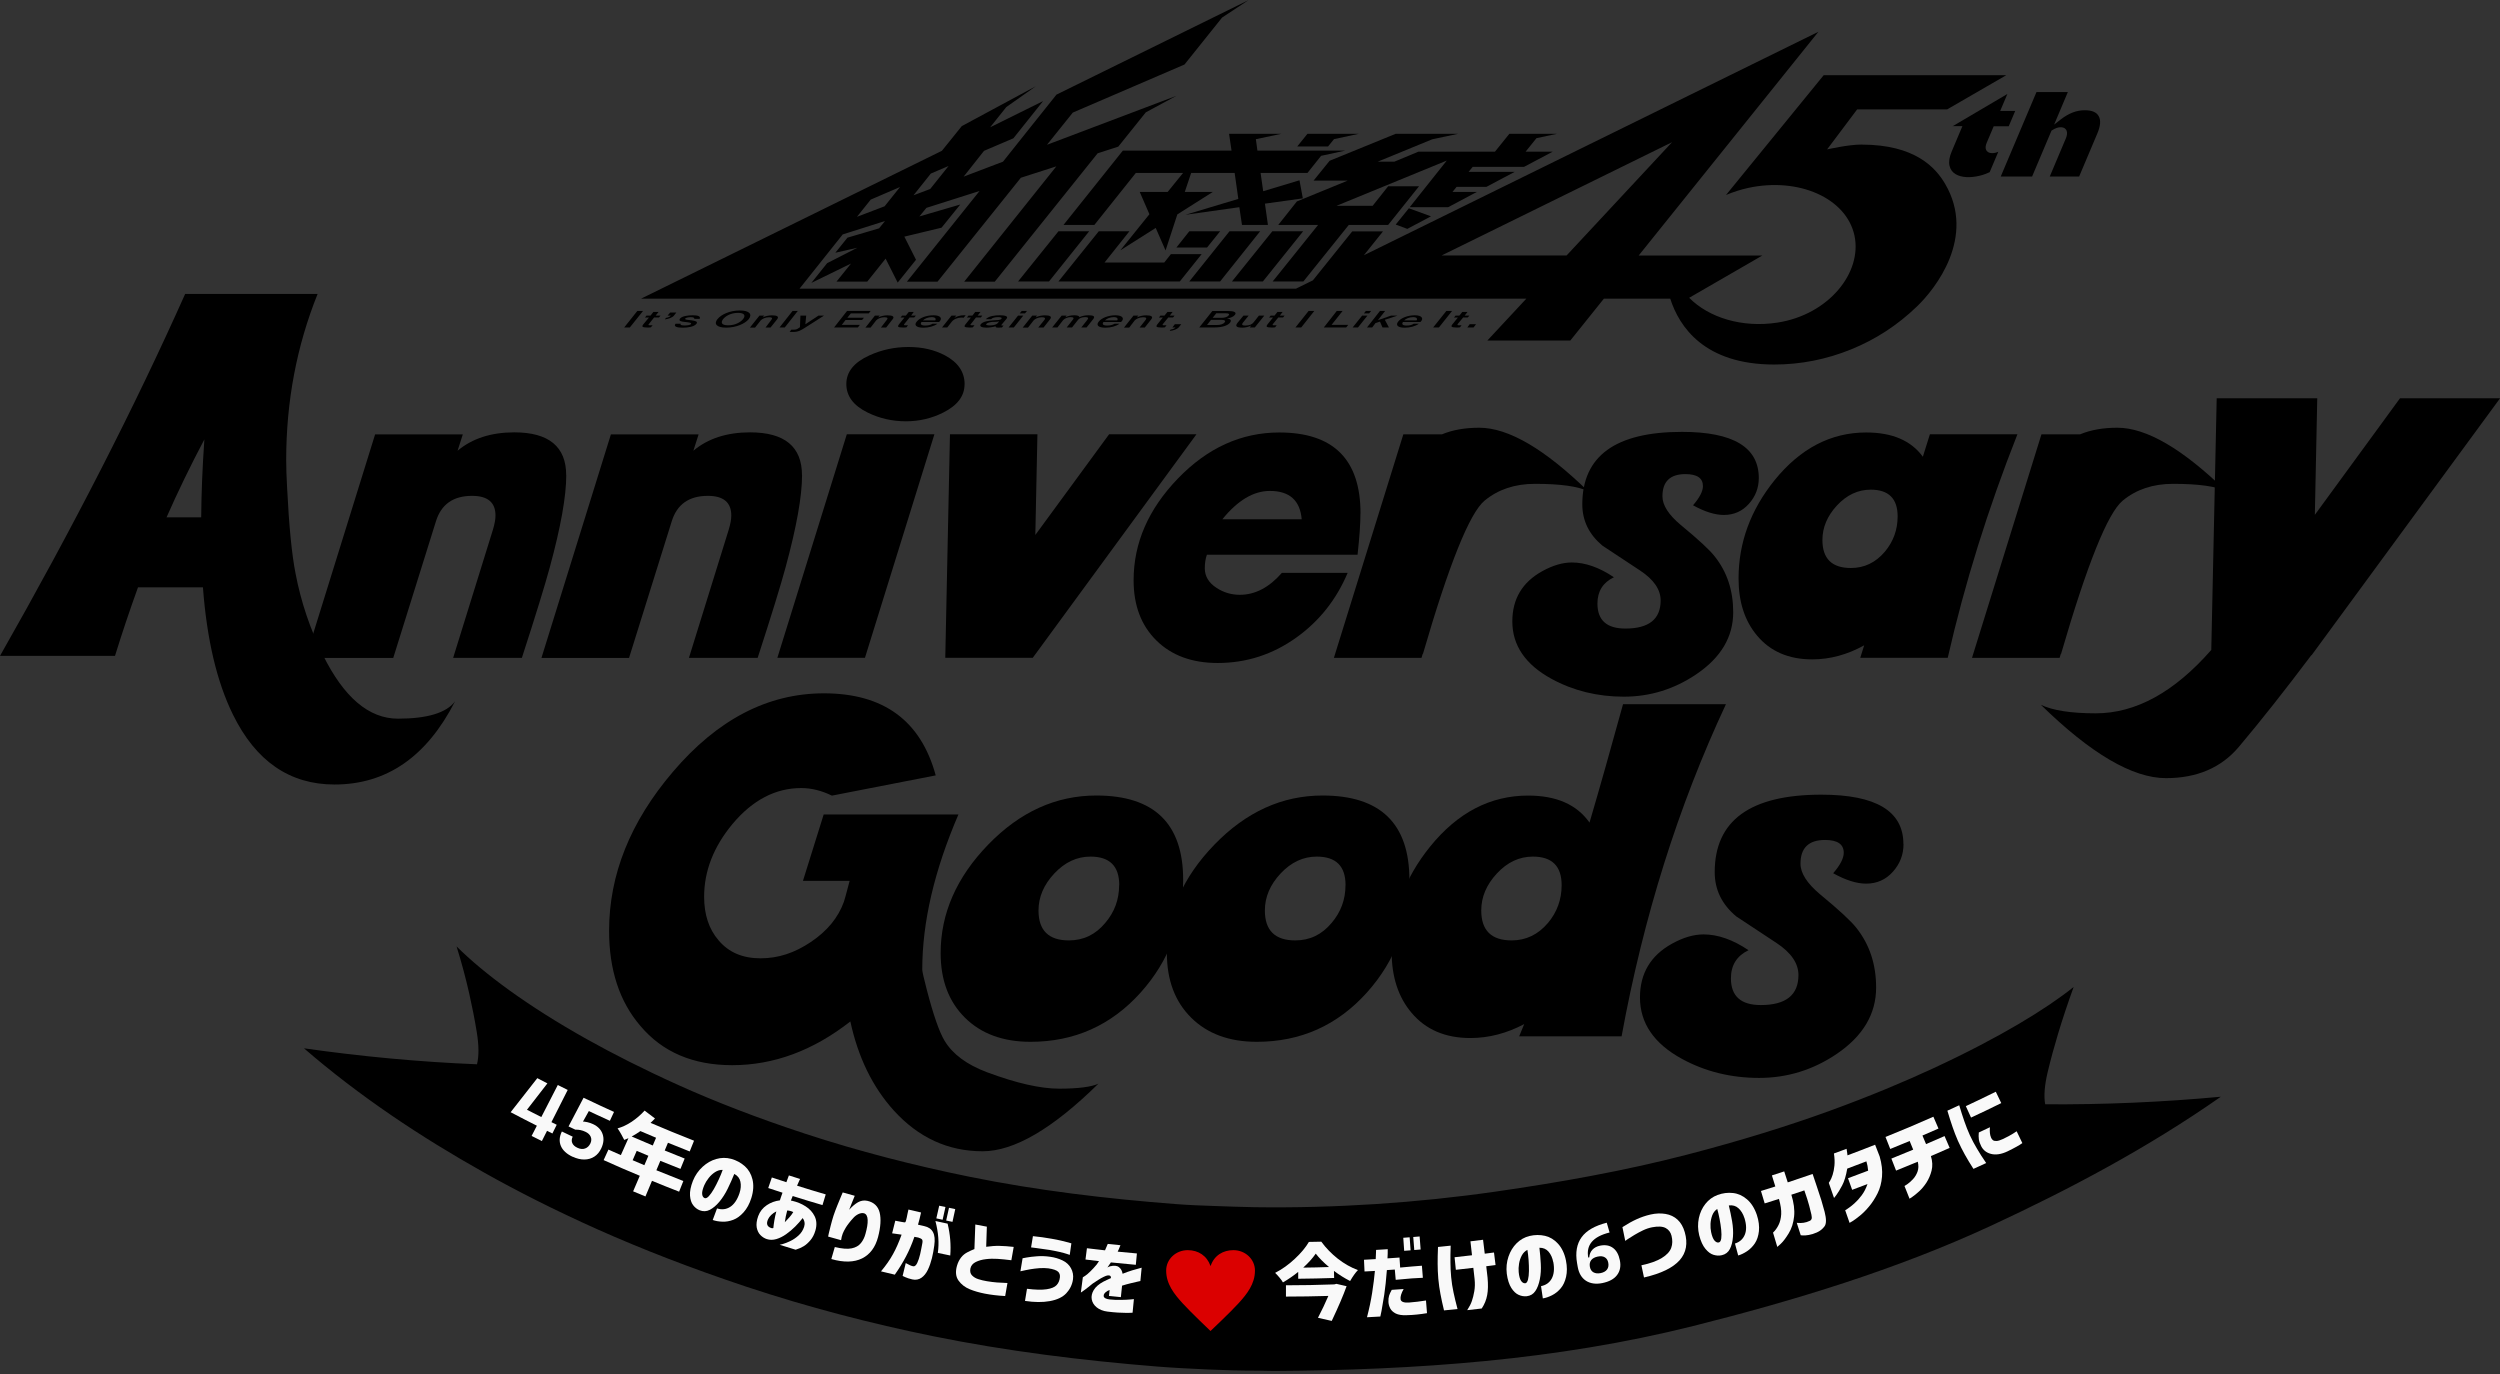
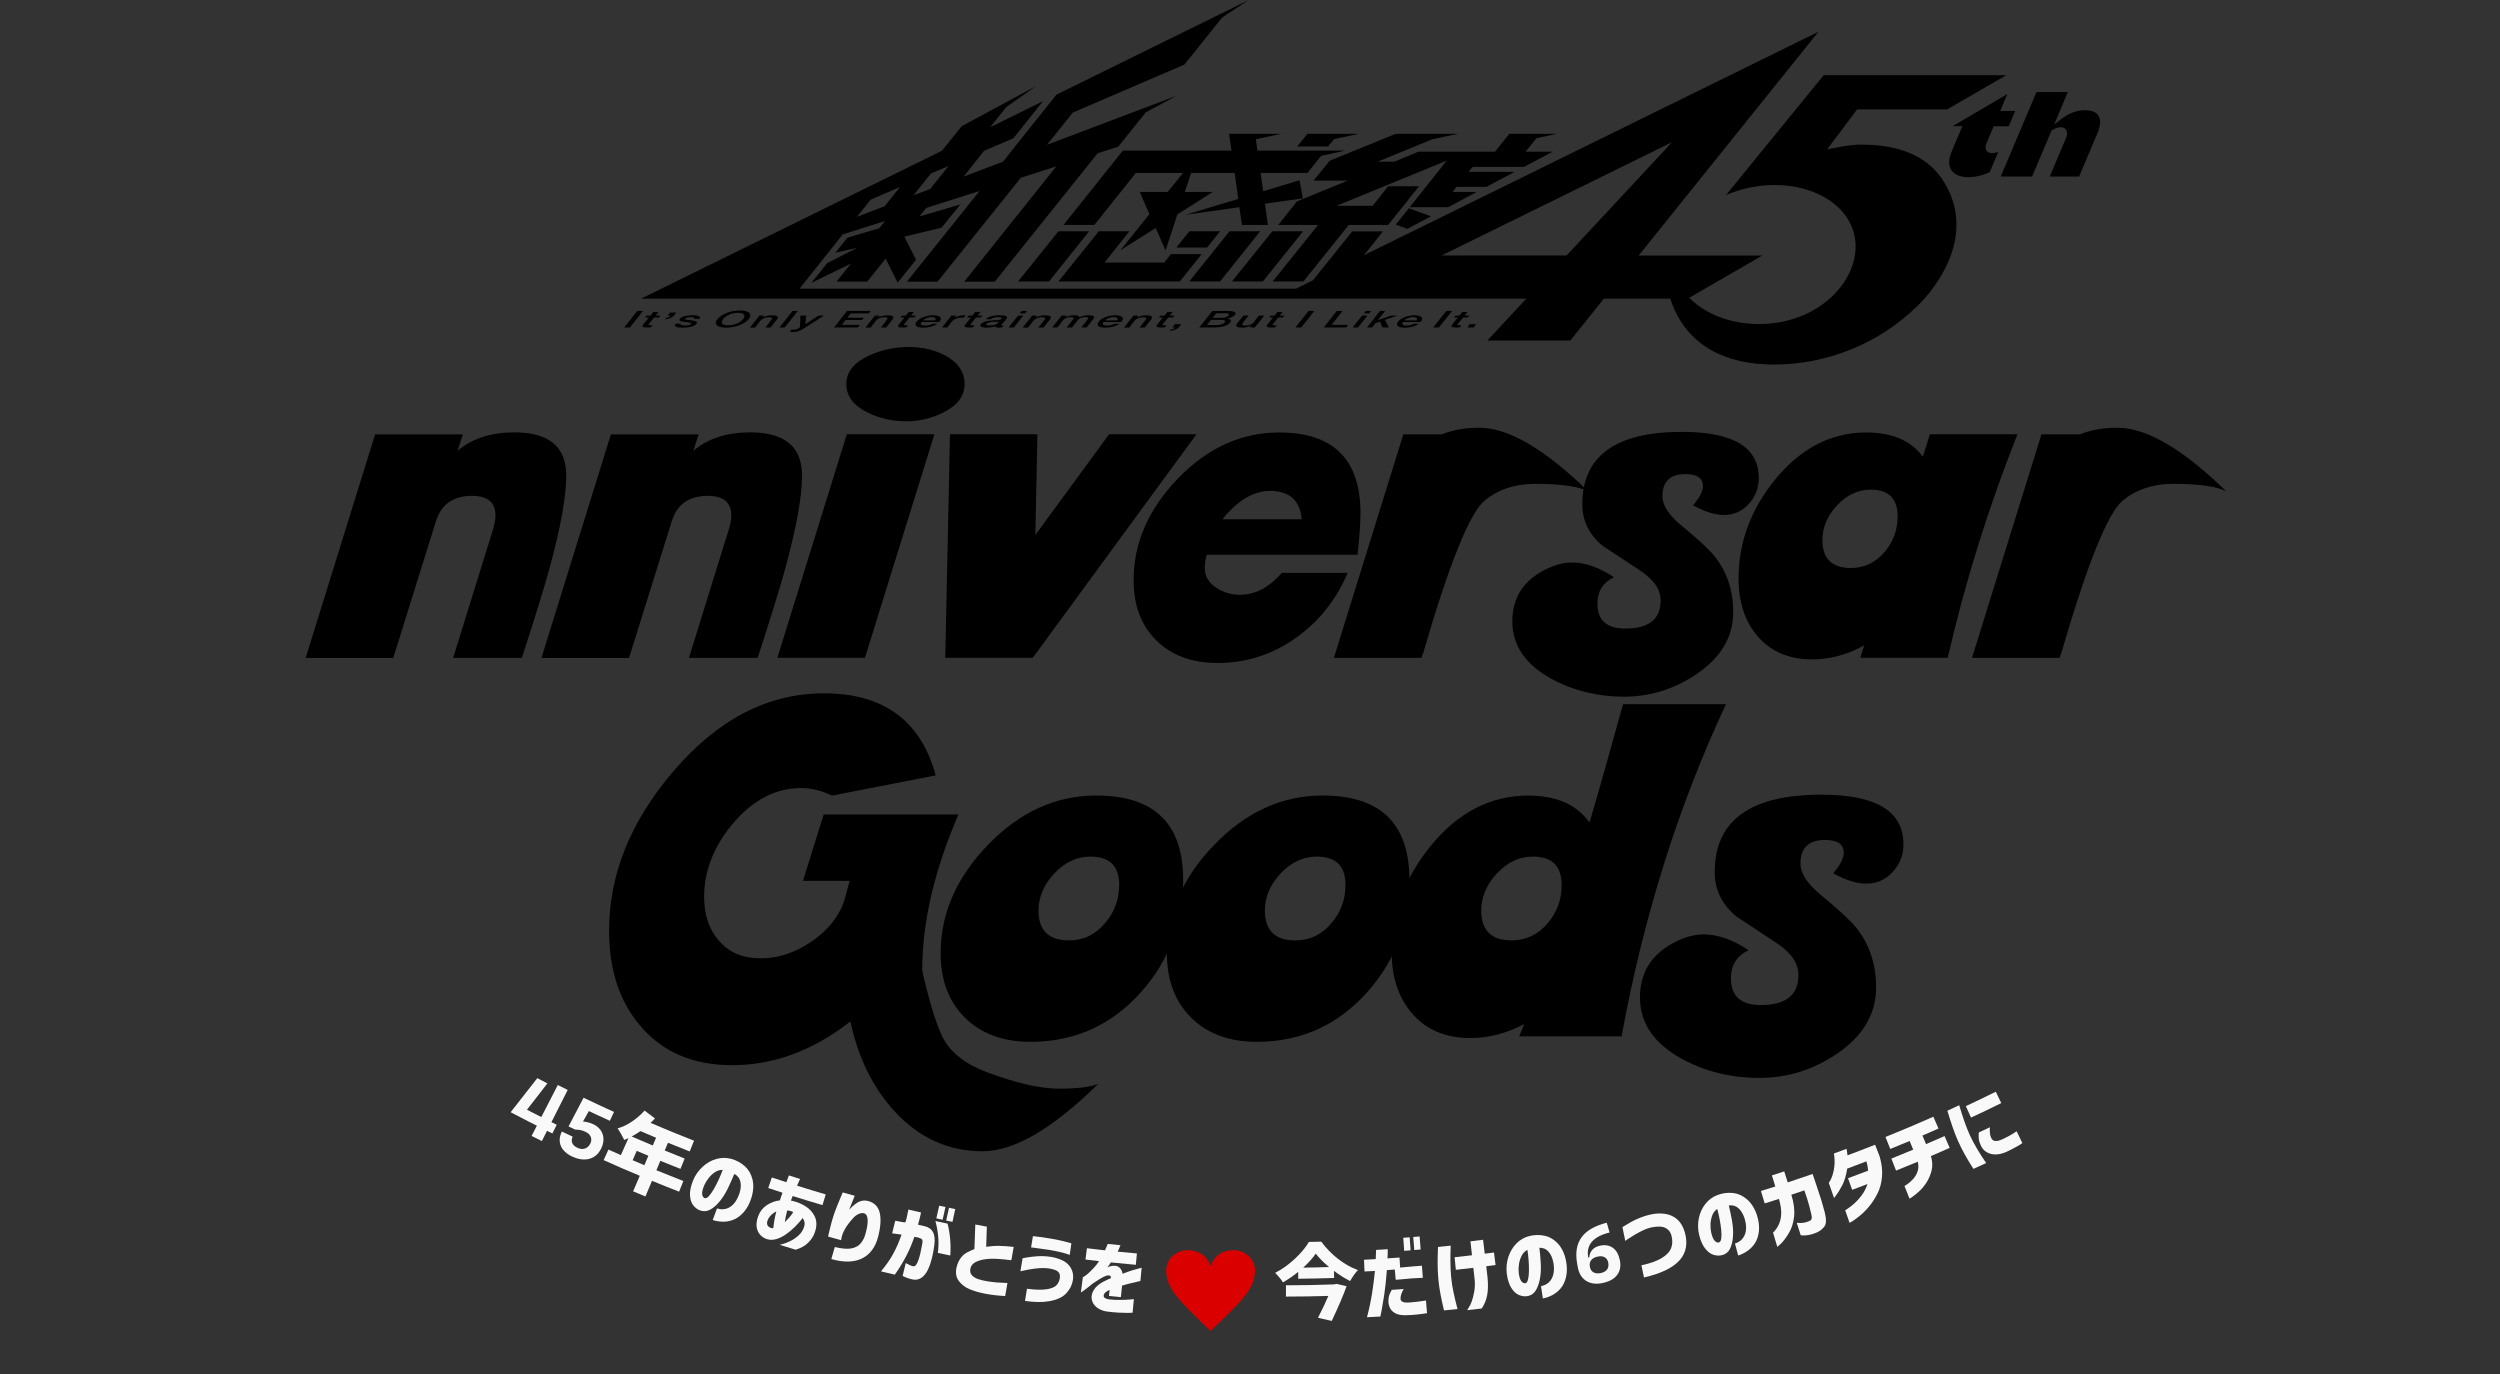
<svg xmlns="http://www.w3.org/2000/svg" id="a" viewBox="0 0 416.15 228.77">
  <rect x="0" y="0" width="416.15" height="228.77" fill="#333333" stroke="none" />
  <defs>
    <style>.b{fill:#f9f9f9;}.c{fill:#db0000;}</style>
  </defs>
  <polygon points="106.09 51.76 107.04 51.76 104.84 54.51 103.9 54.51 106.09 51.76" />
  <path d="M107.61,52.53h.68l.47-.6h.86l-.48.6h.81l-.26.32h-.81l-.83,1.04c-.15.2-.21.26.19.26.12,0,.25,0,.4-.01l-.3.35c-.19.03-.37.03-.58.03-.92,0-.94-.18-.7-.5l.96-1.16h-.66l.25-.32h0Z" />
  <path d="M111.55,52.03h1.03l-.39.5c-.26.33-.86.55-1.52.64l.19-.26c.38-.05.67-.19.8-.37h-.54l.42-.5h0Z" />
  <path d="M113.34,53.88c-.19.21.13.3.61.3.32,0,.93-.04,1.08-.25.15-.23-.46-.27-1.03-.34-.58-.05-1.12-.16-.8-.56.34-.43,1.38-.55,2.11-.55.81,0,1.39.15,1.15.6h-.9c.08-.22-.21-.28-.58-.28-.27,0-.76.05-.91.21-.18.22.47.24,1.04.31.58.09,1.14.19.81.59-.37.48-1.43.64-2.27.64-1.01,0-1.58-.21-1.19-.66h.88,0Z" />
  <path d="M122.86,52.08c1.16,0,1.26.52.82,1.05-.43.52-1.31,1.02-2.47,1.02s-1.24-.49-.85-1.02c.42-.53,1.31-1.05,2.5-1.05M123.15,51.68c-1.65,0-3.1.66-3.73,1.45-.61.77-.17,1.41,1.46,1.41s3.11-.64,3.75-1.41c.63-.79.16-1.45-1.48-1.45" />
  <path d="M126.4,52.53h.82l-.24.27v.02c.45-.21,1.03-.33,1.52-.33.87,0,1.21.21.87.65l-1.11,1.38h-.83l.96-1.27c.26-.29.12-.44-.37-.44-.58,0-1.15.26-1.39.52l-.94,1.2h-.86l1.58-1.98h0Z" />
  <polygon points="131.93 51.76 132.8 51.76 130.63 54.51 129.76 54.51 131.93 51.76" />
  <path d="M133.24,52.53h.96l-.14,1.44,2.19-1.44h.92l-3.21,2.05c-.57.35-1.03.68-1.94.68-.21,0-.41,0-.58-.02l.28-.36c.14,0,.28,0,.38,0,.43,0,.61-.1.85-.27l.21-.14.08-1.96h0Z" />
  <polygon points="141 51.76 144.93 51.76 144.61 52.17 141.63 52.17 141.05 52.89 143.81 52.89 143.5 53.27 140.75 53.27 140.12 54.08 143.13 54.08 142.8 54.51 138.84 54.51 141 51.76" />
  <path d="M145.63,52.53h.82l-.25.27.03.02c.44-.21.98-.33,1.49-.33.87,0,1.23.21.87.65l-1.08,1.38h-.87l.98-1.27c.24-.29.1-.44-.41-.44-.57,0-1.14.26-1.36.52l-.93,1.2h-.86l1.57-1.98h0Z" />
  <path d="M150.15,52.53h.64l.48-.6h.83l-.43.6h.79l-.28.32h-.77l-.84,1.04c-.13.2-.18.26.21.26.13,0,.24,0,.37-.01l-.26.35c-.2.03-.39.03-.59.03-.91,0-.92-.18-.68-.5l.93-1.16h-.65l.26-.32h0Z" />
  <path d="M153.64,53.33c.25-.28.86-.54,1.45-.54s.77.26.59.54h-2.05ZM156.32,53.6c.61-.56.3-1.12-.94-1.12s-2.31.47-2.76,1.03c-.52.59-.15,1.04,1.11,1.04.86,0,1.78-.24,2.31-.66h-.81c-.33.21-.74.3-1.23.3-.72,0-.85-.27-.6-.59,0,0,2.92,0,2.92,0Z" />
-   <path d="M158.38,52.53h.82l-.32.36h.05c.24-.21.95-.41,1.48-.41h.34l-.34.41c-.14,0-.25-.03-.35-.03-.61,0-1.28.25-1.62.68l-.76.97h-.87l1.58-1.98h0Z" />
+   <path d="M158.38,52.53h.82l-.32.36h.05c.24-.21.95-.41,1.48-.41h.34l-.34.41c-.14,0-.25-.03-.35-.03-.61,0-1.28.25-1.62.68l-.76.97h-.87h0Z" />
  <path d="M161.21,52.53h.66l.46-.6h.88l-.47.6h.78l-.25.32h-.81l-.81,1.04c-.18.2-.19.26.18.26.15,0,.25,0,.39-.01l-.29.35c-.18.03-.37.03-.55.03-.92,0-.93-.18-.69-.5l.93-1.16h-.68l.27-.32h0Z" />
  <path d="M166.06,53.8c-.24.29-.89.37-1.29.37-.3,0-.76-.05-.58-.25.18-.21.57-.28.98-.34.4,0,.81,0,1.15-.09l-.25.31h0ZM167.56,53.05c.34-.44-.36-.57-1.13-.57-.86,0-1.83.12-2.33.65h.88c.2-.23.63-.34,1.14-.34.34,0,.78.06.57.28-.21.26-.73.19-1.38.26-.79.07-1.64.15-2.05.64-.29.38.2.57.93.57.44,0,1.08-.07,1.55-.24-.08.19.11.24.46.24.14,0,.47-.02.59-.03l.26-.32h-.22c-.17,0-.17-.04-.11-.14l.83-.99h0Z" />
  <path d="M169.47,52.53h.87l-1.58,1.98h-.87l1.58-1.98h0ZM170.07,51.76h.88l-.33.41h-.88l.34-.41Z" />
  <path d="M171.8,52.53h.83l-.21.27v.02c.43-.21,1-.33,1.52-.33.86,0,1.2.21.86.65l-1.09,1.38h-.88l1.02-1.27c.23-.29.06-.44-.42-.44-.59,0-1.14.26-1.37.52l-.94,1.2h-.88l1.58-1.98h0Z" />
  <path d="M176.73,52.53h.83l-.22.27h.02c.42-.19.86-.32,1.49-.32.46,0,.82.1.82.32.46-.21.94-.32,1.49-.32.85,0,1.2.16.81.65l-1.1,1.38h-.88l.94-1.18c.23-.3.38-.54-.3-.54-.59,0-1.01.19-1.25.54l-.93,1.18h-.89l1.02-1.29c.23-.26.14-.43-.35-.43-.46,0-1,.19-1.28.52l-.93,1.2h-.88l1.59-1.98h0Z" />
  <path d="M183.94,53.33c.25-.28.85-.54,1.45-.54s.76.26.58.54h-2.04,0ZM186.61,53.6c.62-.56.29-1.12-.95-1.12-1.17,0-2.31.47-2.74,1.03-.51.59-.15,1.04,1.1,1.04.86,0,1.78-.24,2.32-.66h-.81c-.35.21-.72.3-1.25.3-.71,0-.85-.27-.59-.59h2.91Z" />
  <path d="M188.68,52.53h.82l-.23.27.02.02c.43-.21,1-.33,1.5-.33.85,0,1.21.21.86.65l-1.09,1.38h-.86l1-1.27c.22-.29.09-.44-.41-.44-.59,0-1.16.26-1.4.52l-.92,1.2h-.87l1.57-1.98h0Z" />
  <path d="M193.18,52.53h.66l.49-.6h.86l-.47.6h.8l-.26.32h-.79l-.85,1.04c-.14.2-.2.26.2.26.09,0,.24,0,.36-.01l-.27.35c-.18.03-.37.03-.57.03-.93,0-.95-.18-.71-.5l.93-1.16h-.65l.25-.32h.01Z" />
  <path d="M195.57,53.97h1.06l-.43.54c-.26.28-.85.51-1.49.58l.16-.24c.4-.03.67-.2.81-.34h-.53l.41-.54h0Z" />
  <path d="M201.58,53.24h1.7c.57,0,.79.16.57.43-.21.27-.69.43-1.26.43h-1.67l.67-.86h0ZM199.63,54.51h2.5c1.41,0,2.28-.36,2.61-.79.29-.36.15-.63-.44-.68v-.03c.58-.1,1-.29,1.25-.58.36-.43-.1-.66-1.1-.66h-2.64l-2.18,2.74h0ZM202.45,52.15h1.58c.49,0,.71.12.47.37-.17.23-.63.38-1.08.38h-1.56l.6-.75h0Z" />
  <path d="M208.87,54.51h-.83l.2-.3h-.03c-.37.21-.93.33-1.38.33-1.03,0-1.25-.24-.86-.77l1.02-1.24h.86l-.96,1.19c-.26.36-.08.47.4.47.73,0,1.13-.21,1.38-.53l.89-1.13h.9l-1.59,1.98h0Z" />
  <path d="M211.51,52.53h.65l.48-.6h.86l-.46.6h.8l-.27.32h-.79l-.85,1.04c-.14.2-.19.26.21.26.11,0,.21,0,.38-.01l-.27.35c-.22.03-.4.03-.6.03-.89,0-.93-.18-.68-.5l.93-1.16h-.65l.26-.32h0Z" />
  <polygon points="217.83 51.76 218.78 51.76 216.6 54.51 215.64 54.51 217.83 51.76" />
  <polygon points="240.76 51.76 241.71 51.76 239.52 54.51 238.56 54.51 240.76 51.76" />
  <path d="M242.29,52.53h.64l.48-.6h.87l-.47.6h.79l-.28.32h-.77l-.86,1.04c-.12.2-.17.26.23.26.11,0,.23,0,.37-.01l-.26.35c-.21.03-.4.03-.59.03-.9,0-.94-.18-.7-.5l.94-1.16h-.65l.26-.32h0Z" />
  <polygon points="244.64 53.97 245.7 53.97 245.29 54.51 244.25 54.51 244.64 53.97" />
  <polygon points="222.52 51.76 223.49 51.76 221.65 54.08 224.43 54.08 224.08 54.51 220.36 54.51 222.52 51.76" />
  <path d="M226.75,52.53h.88l-1.58,1.98h-.89l1.59-1.98ZM227.36,51.76h.88l-.34.41h-.87l.33-.41h0Z" />
  <polygon points="229.71 51.76 230.57 51.76 229.36 53.3 231.57 52.53 232.64 52.53 230.52 53.23 231.2 54.51 230.13 54.51 229.71 53.54 228.97 53.77 228.41 54.51 227.55 54.51 229.71 51.76" />
  <path d="M233.75,53.33c.24-.28.87-.54,1.47-.54s.77.26.58.54h-2.05,0ZM236.44,53.6c.61-.56.27-1.12-.93-1.12s-2.32.47-2.75,1.03c-.49.59-.13,1.04,1.08,1.04.87,0,1.78-.24,2.34-.66h-.85c-.3.21-.7.3-1.21.3-.7,0-.82-.27-.58-.59,0,0,2.91,0,2.91,0Z" />
  <path d="M325,21h1.66l-1.79,4.24c-.38.9-.5,1.69-.36,2.33.15.64.48,1.1,1.02,1.42.97.57,2.39.65,4.02.26.33-.08.64-.18.94-.29.25-.09.48-.19.71-.3l1.44-3.4c-.33.15-.66.23-.99.23-.65,0-.92-.29-1.04-.53-.14-.31-.11-.71.1-1.2l1.16-2.74h2.5l1.08-2.55h-2.5l1.2-2.83-9.15,5.39h0s0-.01,0-.01Z" />
  <path d="M341.22,29.39h4.87l3.04-7.19c.52-1.24.6-2.2.22-2.86-.36-.67-1.13-.99-2.33-.99-.69,0-1.36.13-2.01.38s-1.32.64-1.99,1.16l-1.09.85,2.28-5.41h-5.22l-5.95,14.06h5.22l3.23-7.64.09-.06c.53-.34,1-.51,1.42-.51.7,0,.94.38,1.02.61.12.34.07.76-.16,1.3l-2.66,6.3h0Z" />
  <polygon points="204.59 22.27 205 25.07 186.91 25.07 177.03 37.44 182.17 37.44 189.07 28.79 196.93 28.79 194.37 31.95 189.72 31.95 191.33 35.66 186.49 41.67 192.38 37.94 194.02 41.69 195.98 35.69 201.88 31.95 197.22 31.95 198.28 28.79 205.52 28.79 206.13 33.11 197.34 35.75 206.3 34.49 206.74 37.44 211.06 37.44 210.56 33.9 216.87 33.02 216.31 30.01 210.27 31.83 209.84 28.79 217.64 28.79 219.91 25.94 223.93 25.07 209.31 25.07 209.05 23.17 213.31 22.27 204.59 22.27" />
  <polygon points="169.47 46.85 174.62 46.85 181.3 38.5 176.19 38.5 169.47 46.85" />
  <polygon points="200.03 42.3 194.91 42.3 193.8 43.7 183.86 43.7 188 38.5 182.9 38.5 176.19 46.85 196.39 46.85 200.03 42.3" />
  <polygon points="203.1 38.5 197.97 38.5 195.82 41.21 200.92 41.21 203.1 38.5" />
  <polygon points="209.76 38.5 204.66 38.5 197.97 46.85 203.1 46.85 209.76 38.5" />
  <polygon points="222.06 23.16 226.2 22.27 217.64 22.27 215.94 24.38 221.07 24.38 222.06 23.16" />
  <polygon points="216.92 38.5 211.79 38.5 205.07 46.85 210.22 46.85 216.92 38.5" />
  <polygon points="218.66 30.06 224.35 30.06 215.88 33.53 212.78 37.44 219.41 37.44 211.85 46.85 216.96 46.85 224.52 37.44 231.07 37.44 236.21 31.01 231.07 31.01 228.49 34.26 222.47 34.26 240.83 26.73 234.66 34.49 241.06 34.49 245.84 31.95 241.78 31.95 242.46 31.11 247.42 31.11 252.13 28.61 244.46 28.61 245.14 27.78 253.68 27.78 258.46 25.25 253.95 25.25 255.76 23 259.19 22.27 251.25 22.27 248.85 25.25 236.1 25.25 232.11 26.91 229.34 26.91 238.4 23.19 242.73 22.27 232.33 22.27 221.33 26.76 218.66 30.06" />
  <polygon points="232.33 37.38 234.26 38.1 238.2 36.01 234.52 34.67 232.33 37.38" />
  <path d="M309.91,24.06c-2.26,0-5.77.81-5.77.81l5-6.66h14.98l9.84-5.69h-30.39l-16.26,19.94c1.16-.49,2.39-.89,3.7-1.18,8.42-1.82,16.33,1.71,17.68,7.91,1.34,6.19-4.3,13.2-12.82,14.51-5.9.91-11.43-.84-14.69-4.13l12.17-7.03h-20.58l29.92-37.25-75.66,37.2,3.18-3.97h-5.12l-6.54,8.14-2.82,1.39h-82.64l7.19-9.03,7.04-2.23-.99,1.22-5.26,1.55-2.02,2.51,3.66-.83-5.03,2.57-2.62,3.28,6.6-3.22-2.42,3.01h5.12l3.06-3.83,2.01,3.99,3.05-3.8-1.94-3.85,6.19-1.49,3.12-3.86-6.81,1.99,1.17-1.43,8.85-2.81-12.1,15.1h5.1l13.87-17.3,5.91-1.9-15.34,19.2h5.09l17.12-21.37,3.44-1.11,4.58-5.71,5.09-2.75-21.54,8.15,4.3-5.36,18.59-8,6.26-7.82,4.4-2.9-31.97,15.73-5.08,6.36-3.82,4.8-6.55,2.49,3.39-4.29,4.89-2.09,4.94-6.19-8.81,4.36,2.69-3.37,4.92-3.47-12.33,6.64-3.31,4.11-50.09,24.62h147.37l-6.48,6.96h13.81l5.58-6.96h11.05c1.5,4.68,5.68,10.96,17.3,10.96,4.39,0,8.71-.85,12.83-2.53,4.07-1.65,7.74-4.05,10.92-7.12,3.14-3,9.86-11.59,4.72-20.4-1.6-2.74-5.02-6.56-13.93-6.56M154.92,28.9l2.98-1.27-3.06,3.83-2.78,1.05,2.87-3.6h0ZM144.93,33.23l4.89-2.1-2.57,3.21-4.6,1.75s2.28-2.85,2.28-2.85ZM260.78,42.52h-20.8l38.35-18.85-17.55,18.85Z" />
-   <path d="M75.74,116.76c-4.72,9.22-11.4,13.83-20.06,13.83-7.46,0-13.1-3.88-16.91-11.65-2.68-5.46-4.34-12.52-4.99-21.17h-10.81c-1.39,3.85-2.67,7.66-3.83,11.41H0c12.18-21.41,22.45-41.49,30.82-60.25h22.05c-3.49,8.68-5.23,17.9-5.23,27.66,0,1.23.05,2.76.15,4.59.32,6.41.79,11.18,1.41,14.3.9,4.71,2.42,9.22,4.55,13.54,3.49,7.07,7.66,10.61,12.5,10.61s8.08-.96,9.5-2.89ZM34.02,73.14c-2.29,4.33-4.39,8.65-6.3,12.98h5.77c.03-4.04.21-8.37.53-12.98Z" />
  <path d="M94.26,79.09c0,3.51-.91,8.62-2.74,15.34-.81,3-2.36,8.03-4.65,15.08h-11.44l6.63-21.36c.28-.93.42-1.71.42-2.34,0-2.18-1.3-3.27-3.9-3.27-3.15,0-5.15,1.42-6.02,4.26l-7.1,22.72h-14.58l11.56-37.21h14.6l-.87,2.72c2.43-2.04,5.58-3.06,9.43-3.06,5.76,0,8.65,2.38,8.65,7.14Z" />
  <path d="M133.51,79.09c0,3.51-.91,8.62-2.74,15.34-.81,3-2.36,8.03-4.65,15.08h-11.44l6.63-21.36c.28-.93.42-1.71.42-2.34,0-2.18-1.3-3.27-3.9-3.27-3.15,0-5.15,1.42-6.02,4.26l-7.1,22.72h-14.58l11.56-37.21h14.6l-.87,2.72c2.43-2.04,5.58-3.06,9.43-3.06,5.76,0,8.65,2.38,8.65,7.14Z" />
  <path d="M155.54,72.29l-11.56,37.21h-14.58l11.56-37.21h14.58ZM160.56,63.97c0,1.95-1.19,3.53-3.56,4.71-1.91.96-3.98,1.45-6.21,1.45s-4.38-.48-6.35-1.45c-2.38-1.16-3.56-2.75-3.56-4.76s1.27-3.6,3.83-4.76c2.03-.93,4.2-1.4,6.52-1.4s4.32.47,6.08,1.4c2.17,1.16,3.26,2.76,3.26,4.8Z" />
  <path d="M199.16,72.29l-27.25,37.21h-14.56l.78-37.21h14.56l-.35,16.76,12.28-16.76h14.54Z" />
  <path d="M226.46,85.46c0,1.67-.16,3.97-.48,6.88h-25.08c-.23.65-.35,1.4-.35,2.25,0,1.33.65,2.42,1.96,3.27,1.16.76,2.45,1.15,3.87,1.15,2.55,0,4.88-1.22,7-3.65h10.95c-1.88,4.45-4.72,8.03-8.52,10.75-3.94,2.83-8.32,4.25-13.12,4.25-4.26,0-7.66-1.25-10.19-3.74s-3.8-5.83-3.8-10.03c0-6.2,2.46-11.85,7.39-16.95,4.92-5.1,10.55-7.65,16.86-7.65,9.01,0,13.52,4.49,13.52,13.47ZM216.68,86.44c-.26-3.14-2.03-4.72-5.3-4.72-2.72,0-5.36,1.57-7.91,4.72h13.21Z" />
  <path d="M264.36,81.77c-1.68-.82-4.63-1.23-8.86-1.23-3.33,0-6.12.93-8.38,2.8-2.49,2.07-5.91,10.56-10.25,25.49h-.04s-.21.68-.21.68h-14.58l11.56-37.21h6.43c1.77-.74,3.84-1.1,6.21-1.1,4.84,0,10.88,3.53,18.12,10.58Z" />
  <path d="M292.77,79.56c0,1.64-.55,3.08-1.65,4.31-1.1,1.23-2.49,1.85-4.17,1.85-1.48,0-3.19-.54-5.13-1.61,1.1-1.27,1.65-2.34,1.65-3.19,0-1.33-.97-2-2.91-2-2.55,0-3.83,1.23-3.83,3.7,0,1.47,1.01,3.06,3.04,4.76,2.96,2.44,4.84,4.18,5.65,5.23,2.06,2.58,3.09,5.68,3.09,9.3,0,4.11-2.04,7.55-6.13,10.32-3.68,2.49-7.71,3.74-12.08,3.74s-8.42-.99-12.04-2.97c-4.35-2.38-6.52-5.57-6.52-9.56,0-3.74,1.67-6.53,5-8.37,1.74-.96,3.38-1.44,4.91-1.44,2.23,0,4.56.82,7,2.46-1.83.88-2.74,2.34-2.74,4.38,0,2.78,1.55,4.16,4.65,4.16,3.91,0,5.87-1.56,5.87-4.67,0-1.81-1.13-3.47-3.39-4.97l-6.3-4.16c-2.23-1.87-3.35-4.16-3.35-6.88,0-8.04,5.53-12.06,16.6-12.06,8.52,0,12.78,2.56,12.78,7.69Z" />
  <path d="M335.82,72.29c-4.9,12.4-8.77,24.81-11.6,37.21h-14.56l.65-2.08c-2.81,1.56-5.69,2.34-8.65,2.34-3.91,0-6.97-1.32-9.17-3.95-2.06-2.44-3.09-5.61-3.09-9.52,0-5.95,2-11.4,6-16.36,4.29-5.29,9.37-7.94,15.25-7.94,4.32,0,7.46,1.34,9.43,4.04l1.17-3.74h14.56ZM315.88,85.96c0-2.96-1.49-4.45-4.48-4.45-2.12,0-3.98.88-5.61,2.62-1.62,1.75-2.43,3.67-2.43,5.76,0,3.11,1.58,4.66,4.74,4.66,2.23,0,4.11-.9,5.65-2.71,1.42-1.69,2.13-3.66,2.13-5.89Z" />
  <path d="M370.58,81.77c-1.68-.82-4.63-1.23-8.86-1.23-3.33,0-6.12.93-8.38,2.8-2.49,2.07-5.91,10.56-10.25,25.49h-.04s-.21.68-.21.68h-14.58l11.56-37.21h6.43c1.77-.74,3.84-1.1,6.21-1.1,4.84,0,10.88,3.53,18.12,10.58Z" />
-   <path d="M416.15,66.31l-31.37,42.77h-.05c-4.33,5.76-8.34,10.84-12.04,15.23-2.93,3.48-6.98,5.22-12.14,5.22-5.56,0-12.5-4.07-20.83-12.21,1.96.94,5.01,1.42,9.14,1.42,6.66,0,13.07-3.52,19.23-10.55l.9-41.89h16.74l-.4,19.4,14.17-19.4h16.66Z" />
  <path d="M182.87,180.36c-7.63,7.52-14.06,11.28-19.3,11.28-5.76,0-10.69-2.27-14.8-6.8-3.52-3.9-5.93-8.84-7.22-14.81-6.19,4.85-12.75,7.28-19.67,7.28-6.53,0-11.63-2.19-15.3-6.56-3.46-4.04-5.19-9.31-5.19-15.81,0-9.34,3.54-18.16,10.62-26.46,7.41-8.71,15.79-13.07,25.14-13.07,9.93,0,16.13,4.55,18.61,13.66l-17.28,3.37c-1.72-.84-3.42-1.26-5.1-1.26-4.29,0-8.1,1.99-11.44,5.97-3.16,3.8-4.73,7.85-4.73,12.13,0,2.96.8,5.38,2.39,7.23,1.68,2.01,4.01,3.01,6.99,3.01s5.68-.9,8.39-2.72,4.54-4.04,5.49-6.67c.06-.12.38-1.29.96-3.5h-7.77l3.45-11.05h22.43c-4.01,9.31-6.02,17.92-6.02,25.83,0,.3.25,1.39.74,3.28,1.1,4.25,2.1,7.11,2.99,8.58,1.35,2.22,3.69,3.95,7.03,5.21,4.9,1.83,8.92,2.74,12.04,2.74s5.41-.29,6.57-.85Z" />
  <path d="M196.95,146.45c0,7.24-2.35,13.49-7.06,18.75-4.92,5.48-11.04,8.22-18.35,8.22-4.58,0-8.22-1.34-10.92-4.02s-4.04-6.26-4.04-10.74c0-6.6,2.64-12.62,7.92-18.07,5.28-5.45,11.28-8.17,18-8.17,9.63,0,14.45,4.68,14.45,14.03ZM186.31,147.34c0-3.17-1.59-4.75-4.79-4.75-2.26,0-4.27.94-6.02,2.81-1.75,1.87-2.63,3.92-2.63,6.16,0,3.32,1.69,4.98,5.06,4.98,2.42,0,4.43-.97,6.04-2.9,1.55-1.81,2.32-3.91,2.32-6.29Z" />
  <path d="M234.61,146.45c0,7.24-2.35,13.49-7.06,18.75-4.92,5.48-11.04,8.22-18.35,8.22-4.58,0-8.22-1.34-10.92-4.02s-4.04-6.26-4.04-10.74c0-6.6,2.64-12.62,7.92-18.07,5.28-5.45,11.28-8.17,18-8.17,9.63,0,14.45,4.68,14.45,14.03ZM223.98,147.34c0-3.17-1.59-4.75-4.79-4.75-2.26,0-4.27.94-6.02,2.81-1.75,1.87-2.62,3.92-2.62,6.16,0,3.32,1.69,4.98,5.06,4.98,2.42,0,4.43-.97,6.04-2.9,1.55-1.81,2.32-3.91,2.32-6.29Z" />
  <path d="M287.31,117.2c-7.96,17.01-13.75,35.45-17.38,55.31h-17.05l.84-2.04c-2.91,1.54-5.9,2.32-8.97,2.32-4.18,0-7.45-1.41-9.8-4.22-2.2-2.6-3.3-5.99-3.3-10.17,0-6.36,2.14-12.19,6.41-17.48,4.58-5.66,10.02-8.49,16.31-8.49,4.71,0,8.11,1.5,10.22,4.5,1.77-6.02,3.62-12.59,5.58-19.71h17.14ZM259.95,147.34c0-3.17-1.6-4.75-4.79-4.75-2.26,0-4.26.94-5.99,2.81-1.74,1.87-2.6,3.92-2.6,6.16,0,3.32,1.69,4.98,5.06,4.98,2.38,0,4.4-.97,6.04-2.9,1.52-1.81,2.28-3.91,2.28-6.29Z" />
  <path d="M316.86,140.5c0,1.76-.59,3.29-1.77,4.61-1.18,1.32-2.66,1.98-4.46,1.98-1.58,0-3.41-.58-5.48-1.73,1.18-1.36,1.76-2.5,1.76-3.41,0-1.42-1.04-2.13-3.11-2.13-2.73,0-4.09,1.32-4.09,3.95,0,1.57,1.08,3.27,3.25,5.09,3.16,2.6,5.17,4.47,6.04,5.58,2.2,2.76,3.3,6.07,3.3,9.95,0,4.39-2.18,8.07-6.55,11.04-3.93,2.66-8.24,4-12.92,4s-9-1.06-12.87-3.18c-4.65-2.54-6.97-5.95-6.97-10.22,0-4,1.78-6.98,5.34-8.95,1.86-1.03,3.61-1.54,5.25-1.54,2.38,0,4.88.88,7.48,2.63-1.95.94-2.93,2.5-2.93,4.68,0,2.97,1.66,4.45,4.97,4.45,4.18,0,6.27-1.66,6.27-5,0-1.94-1.21-3.71-3.62-5.31l-6.74-4.45c-2.39-2-3.58-4.45-3.58-7.36,0-8.6,5.92-12.9,17.75-12.9,9.11,0,13.66,2.74,13.66,8.22Z" />
-   <path d="M79.4,177.16c.34-1.36.32-3.14-.03-5.31-.35-2.18-.79-4.35-1.27-6.5-.55-2.43-1.24-5.05-2.1-7.81,4.52,4.48,11.65,9.82,21.68,15.44,4.24,2.37,9.32,4.97,15.29,7.66,5.97,2.69,12.99,5.43,21,8.06,8.89,2.92,18.28,5.33,27.41,7.18,11.29,2.3,22.92,3.67,34.33,4.55,2.08.16,4.25.25,6.45.32,2.19.07,4.45.17,6.7.2,13.27.19,27.03-.71,40.2-2.61,10.54-1.52,21.22-3.41,31.62-6.1,9.15-2.37,17.12-4.87,23.86-7.32,6.74-2.45,12.48-4.87,17.25-7.08,11.18-5.18,18.9-9.95,23.39-13.55-.98,2.71-1.84,5.29-2.57,7.71-.65,2.14-1.24,4.31-1.76,6.48-.51,2.17-.66,3.95-.41,5.34,9.71.07,19.58-.36,29.24-1.26-12.1,8.47-25.07,15.36-38.31,21.5-15.71,7.28-32.73,12.45-49.49,16.66-22.73,5.71-46.26,7.35-69.86,7.49-1-.02-1.5-.03-2.5-.05-2.9,0-5.73-.07-8.49-.2-2.76-.13-5.58-.26-8.34-.48-12.56-1.01-25.21-2.58-37.43-5.07-10.26-2.09-20.81-4.83-30.95-8.2-9.23-3.07-17.51-6.3-24.78-9.54-7.26-3.24-13.58-6.47-18.99-9.51-10.57-5.93-20.76-12.72-29.94-20.66,9.5,1.36,19.22,2.27,28.81,2.66Z" />
  <path class="c" d="M196.84,216.93c-1.38-1.52-2.72-3.19-2.72-5.43,0-1.9,1.61-3.4,3.59-3.4,1.77,0,3.2.94,3.79,2.63h.02c.6-1.78,2.1-2.63,3.79-2.63,1.99,0,3.59,1.51,3.59,3.4,0,2.24-1.34,3.91-2.72,5.43-1.32,1.46-4.68,4.63-4.68,4.63,0,0-3.34-3.17-4.66-4.63h0Z" />
  <path class="b" d="M85,185.14c1.79-2.26,2.67-3.39,4.44-5.67.67.35,1.01.52,1.68.87-1.75,2.28-2.63,3.42-4.41,5.69-.68-.35-1.03-.53-1.71-.89ZM85,185.14c.71-.36,1.06-.54,1.76-.9,1.38.72,2.08,1.07,3.47,1.77-.3.58-.44.86-.74,1.44-1.8-.91-2.7-1.37-4.49-2.31ZM88.49,189.09c1.75-3.39,2.62-5.09,4.36-8.48.66.33.99.5,1.65.82-1.72,3.41-2.58,5.11-4.3,8.51-.68-.34-1.03-.51-1.71-.85ZM90.93,188.17c.29-.58.44-.87.73-1.44.4.2.6.3,1.01.5-.29.58-.43.87-.72,1.45-.41-.2-.61-.3-1.01-.5Z" />
  <path class="b" d="M95.34,192.57c-1.01-.47-1.67-1.08-1.98-1.82-.31-.74-.25-1.54.17-2.4.72.35,1.08.52,1.8.86-.18.38-.21.73-.07,1.06.14.33.43.6.88.8.45.21.87.25,1.25.11.39-.14.68-.42.89-.85.18-.39.2-.76.05-1.11-.15-.35-.45-.63-.89-.83-.52-.25-1.07-.36-1.64-.35.42-.54.64-.81,1.06-1.35.29,0,.6.03.93.11.34.08.64.19.93.32.81.38,1.34.93,1.59,1.66s.18,1.52-.22,2.37c-.28.6-.66,1.06-1.14,1.37-.48.32-1.04.48-1.66.49-.62.01-1.27-.14-1.95-.46ZM94.64,187.5c1-1.91,1.5-2.86,2.5-4.77.67.32,1,.48,1.67.8-.8,1.45-1.21,2.17-2.02,3.62-.4.36-.6.54-1.01.9-.46-.22-.69-.33-1.15-.55ZM97.14,184.53c.24-.61.36-.91.6-1.52,1.78.85,2.67,1.27,4.47,2.08-.28.59-.41.89-.69,1.48-1.76-.8-2.63-1.21-4.38-2.04Z" />
  <path class="b" d="M113.05,198.37c-1.81-.71-2.72-1.07-4.52-1.81-.44,1.04-.65,1.56-1.09,2.6-.82-.34-1.23-.51-2.05-.85.45-1.04.67-1.55,1.11-2.59-2.42-1.01-3.62-1.53-6.02-2.61.32-.7.48-1.05.8-1.75.83.37,1.24.55,2.07.92.51-1.13.76-1.69,1.26-2.82-.32.14-.55.24-.7.29-.12-.25-.29-.58-.52-.98-.23-.4-.42-.72-.59-.94.77-.21,1.56-.58,2.36-1.11.8-.54,1.51-1.15,2.14-1.85.69.53,1.03.79,1.73,1.31-.26.28-.51.52-.74.73,2.88,1.23,4.33,1.82,7.24,2.97-.29.71-.43,1.07-.72,1.79-1.45-.57-2.18-.86-3.62-1.45-.22.52-.32.78-.54,1.29,1.33.54,1.99.81,3.32,1.34-.28.69-.42,1.03-.7,1.72-1.34-.53-2.01-.8-3.35-1.34-.26.63-.4.94-.66,1.57,1.79.73,2.69,1.09,4.49,1.79-.29.72-.43,1.07-.71,1.79ZM106.6,188.28c-.43.31-.92.61-1.45.9,1.4.61,2.1.91,3.51,1.5.22-.52.33-.77.55-1.29-1.05-.44-1.57-.66-2.61-1.11ZM105.31,193.13c.78.33,1.17.5,1.95.83.27-.63.4-.94.67-1.57-.78-.32-1.16-.49-1.94-.82-.27.62-.41.94-.68,1.56Z" />
  <path class="b" d="M123.1,198.6c.23-.68.27-1.32.15-1.89-.12-.57-.46-1-1.02-1.3-.33.83-.7,1.65-1.1,2.47-.4.82-.86,1.54-1.38,2.16-.52.62-1.05,1.07-1.6,1.35-.54.28-1.11.3-1.69.07-.42-.17-.79-.46-1.08-.85-.3-.39-.47-.92-.52-1.59-.05-.67.11-1.5.48-2.45.37-.93.93-1.72,1.62-2.35.69-.63,1.44-1.06,2.26-1.29.82-.24,1.66-.25,2.49-.03.89.24,1.65.67,2.28,1.23.63.57,1.05,1.3,1.27,2.2.22.9.17,1.95-.19,3.09-.3.97-.75,1.78-1.29,2.38-.54.6-1.11,1.02-1.72,1.25-.61.23-1.22.34-1.82.31-.61-.02-1.14-.12-1.6-.28.29-.77.43-1.16.72-1.93.79.26,1.52.17,2.17-.24.66-.41,1.2-1.19,1.57-2.3ZM117.27,199.43c.2.09.45-.02.72-.31.27-.29.55-.69.84-1.19.29-.51.56-1.04.82-1.61.26-.57.48-1.09.65-1.58-.44-.02-.86.11-1.27.37-.4.26-.76.59-1.07.99-.31.4-.55.79-.72,1.18-.27.63-.39,1.12-.36,1.47.03.35.17.58.4.68Z" />
  <path class="b" d="M130.24,198.53c-.95-.31-1.42-.46-2.36-.77.24-.7.36-1.05.6-1.76.97.32,1.45.48,2.42.79.12-.34.22-.61.3-.81.08-.21.12-.31.12-.32.74.24,1.11.36,1.86.59,0,0-.05.12-.15.32-.09.2-.21.47-.35.8,1.9.6,2.86.89,4.77,1.45-.21.71-.32,1.07-.54,1.78-1.99-.58-2.98-.89-4.96-1.51,0,0-.04.1-.11.28-.07.17-.13.33-.19.47.04.01.07.02.11.03.04,0,.08.01.12.02.81.19,1.55.49,2.22.92.67.42,1.17.97,1.5,1.64.33.67.39,1.47.14,2.35-.19.68-.49,1.24-.85,1.66-.36.42-.72.75-1.1.98s-.82.43-1.35.59c-1.07-.32-1.6-.49-2.66-.82.02,0,.2-.04.55-.14.35-.1.76-.26,1.24-.49.48-.23.93-.54,1.36-.93.43-.39.74-.87.92-1.43.09-.28.11-.54.06-.79-.04-.25-.15-.47-.3-.67-.36.47-.77.94-1.24,1.41-.47.47-.98.9-1.52,1.28-.54.38-1.09.65-1.63.81-.55.16-1.08.16-1.58,0-.39-.13-.75-.35-1.06-.67-.32-.32-.52-.75-.62-1.27-.09-.53-.01-1.17.25-1.89.28-.77.77-1.37,1.42-1.81.65-.44,1.38-.71,2.19-.81.07-.2.14-.41.2-.61.07-.21.14-.42.22-.62ZM128.36,204.42c.05.02.11.03.18.03.06,0,.13,0,.19-.03.03-.35.09-.78.17-1.27.08-.49.19-.99.33-1.5-.33.16-.61.36-.85.59-.24.23-.41.47-.52.7-.17.37-.22.67-.14.92.08.25.3.44.63.55ZM131.01,201.62c-.08.28-.15.57-.21.87-.06.3-.11.62-.16.96.24-.24.49-.51.75-.8.26-.29.48-.59.66-.89-.16-.08-.33-.14-.52-.19-.19-.05-.35-.07-.49-.07,0,0,0,.03-.02.05,0,.03-.02.05-.02.07Z" />
  <path class="b" d="M140.24,198.48c.82.23,1.22.34,2.04.57,0,0-.05.12-.14.35-.09.22-.21.51-.35.86-.14.35-.29.72-.44,1.12.5-.56.98-.97,1.47-1.25.48-.27,1.01-.36,1.56-.24,1.1.24,1.8.92,2.05,1.96.25,1.04.17,2.4-.27,4.07-.45,1.7-1.33,2.89-2.65,3.55-1.33.66-3.05.71-5.13.11.23-.8.35-1.2.58-2,1.2.29,2.14.36,2.81.22.67-.14,1.18-.43,1.54-.88.36-.45.61-.97.76-1.55.25-.9.39-1.68.36-2.3-.02-.62-.24-1.01-.62-1.11-.27-.07-.59-.02-.91.13-.32.15-.61.37-.86.65-.26.28-.5.57-.72.85-.22.28-.39.53-.51.72-.08.14-.2.33-.33.59-.13.25-.28.6-.37.98-.03.14-.05.29-.07.39-.03.11-.04.17-.04.17-.86-.24-1.29-.36-2.15-.6,0,0,.04-.18.11-.53.07-.34.18-.78.32-1.3.14-.53.29-1.1.47-1.66.17-.53.4-1.1.63-1.69.23-.59.44-1.09.62-1.51.18-.42.27-.64.28-.66Z" />
  <path class="b" d="M148.5,205.31c.21-.84.32-1.26.53-2.11.62.1,1.54.33,1.65.26.18-.12.34-1.34.54-2.12.84.2,1.26.3,2.1.49-.17.78-.34,1.45-.51,2.03.09.02.2.04.31.07.12.03.25.06.4.09.15.03.26.06.34.08.69.15,1.18.49,1.45,1.01.28.52.34,1.26.21,2.21-.09.69-.22,1.4-.39,2.11-.18.71-.4,1.36-.68,1.94-.28.58-.63,1.02-1.06,1.32-.42.3-.95.41-1.53.28-.49-.11-.9-.25-1.18-.38-.29-.13-.43-.2-.43-.2.21-.86.31-1.28.52-2.14.53.3.95.49,1.25.54.24.04.47-.16.66-.55.19-.39.35-.89.49-1.48.14-.59.24-1.2.35-1.75.07-.33.06-.57-.04-.69s-.34-.24-.66-.33c-.11-.03-.21-.04-.29-.05-.08,0-.19-.03-.32-.06-.41,1.2-.89,2.31-1.42,3.31-.53,1-1.14,2-1.84,2.99-.92-.22-1.38-.33-2.3-.55.83-.99,1.5-1.95,2-2.87.51-.91.98-1.99,1.43-3.24-.46-.07-.84-.13-1.12-.16-.28-.04-.43-.06-.45-.06ZM155.71,203.25c.81.18,1.22.26,2.03.44.43,1.78.58,3.54.44,5.3-.83-.17-1.24-.26-2.07-.43.24-1.63.1-3.39-.4-5.31ZM155.86,202.82c.19-.85.29-1.27.48-2.12.42.09.62.14,1.04.22-.19.85-.28,1.27-.47,2.12-.42-.09-.63-.14-1.05-.23ZM157.5,203.17c.19-.85.28-1.27.47-2.12.42.09.62.13,1.04.22-.18.85-.27,1.27-.46,2.12-.42-.09-.63-.13-1.05-.22Z" />
  <path class="b" d="M168.74,207.57c-.15.88-.23,1.33-.39,2.21-.88-.11-1.65-.19-2.3-.23-.65-.04-1.3-.03-1.93.05-.64.07-1.2.23-1.69.47-.49.24-.81.62-.9,1.1-.09.47,0,.86.28,1.14s.62.49,1.05.62c.43.14.91.26,1.42.34.6.1,1.16.17,1.68.21.51.04,1.09.07,1.74.09-.15.87-.23,1.3-.38,2.17-1.27-.07-2.4-.21-3.38-.4-.92-.18-1.77-.42-2.54-.74-.77-.32-1.38-.79-1.84-1.43-.46-.63-.55-1.48-.26-2.48.16-.56.41-1.02.69-1.38.28-.36.63-.64,1.03-.85.4-.21.79-.39,1.18-.54.06-1.64.09-2.45.15-4.09.77.15,1.15.22,1.92.36-.05,1.34-.07,2.01-.11,3.35.8-.11,1.54-.17,2.23-.15.69.01,1.47.07,2.35.17ZM168.74,207.57c-.15.88-.23,1.33-.39,2.21-.88-.11-1.65-.19-2.3-.23-.65-.04-1.3-.03-1.93.05-.64.07-1.2.23-1.69.47-.49.24-.81.62-.9,1.1-.09.47,0,.86.28,1.14s.62.49,1.05.62c.43.14.91.26,1.42.34.6.1,1.16.17,1.68.21.51.04,1.09.07,1.74.09-.15.87-.23,1.3-.38,2.17-1.27-.07-2.4-.21-3.38-.4-.92-.18-1.77-.42-2.54-.74-.77-.32-1.38-.79-1.84-1.43-.46-.63-.55-1.48-.26-2.48.16-.56.41-1.02.69-1.38.28-.36.63-.64,1.03-.85.4-.21.79-.39,1.18-.54.06-1.64.09-2.45.15-4.09.77.15,1.15.22,1.92.36-.05,1.34-.07,2.01-.11,3.35.8-.11,1.54-.17,2.23-.15.69.01,1.47.07,2.35.17Z" />
  <path class="b" d="M169.86,211.61c.15-.86.22-1.29.36-2.16.02,0,.26-.05.7-.13.45-.08,1.02-.15,1.71-.2.69-.05,1.41-.03,2.16.08.76.1,1.45.31,2.08.61s1.09.73,1.4,1.29c.31.56.43,1.19.34,1.85-.12.89-.51,1.68-1.12,2.33-.61.65-1.52,1.08-2.72,1.3-1.21.22-2.59.21-4.15-.03.13-.81.2-1.21.33-2.02,1.39.18,2.48.2,3.27.08.8-.12,1.35-.35,1.67-.7.32-.35.49-.79.54-1.28.04-.36-.04-.68-.29-.93-.25-.25-.81-.45-1.63-.57-.45-.06-.95-.06-1.48-.03-.53.04-1.03.1-1.51.18-.48.08-1.03.2-1.66.34ZM171.63,207.66c.12-.75.18-1.13.31-1.89.55.06,1.06.12,1.53.18.46.06.99.15,1.57.25.59.1,1.14.21,1.64.33.5.12.9.22,1.2.3.3.09.46.13.46.14-.11.77-.16,1.15-.27,1.92,0,0-.16-.05-.47-.16-.3-.1-.7-.21-1.21-.33-.5-.11-1.06-.23-1.65-.33-.91-.14-1.67-.24-2.25-.32-.57-.08-.86-.11-.87-.11Z" />
  <path class="b" d="M182.96,209.93c-.91-.1-1.36-.16-2.27-.27.1-.75.15-1.13.24-1.88,1.2.15,1.81.21,3.01.35.14-.32.3-.67.46-1.07.84.09,1.27.13,2.11.22,0,0-.05.1-.12.29-.07.2-.18.46-.34.78,1.28.13,1.92.19,3.2.3-.07.76-.11,1.13-.18,1.89-1.66-.15-2.5-.23-4.16-.4,0,.03-.07.14-.21.32-.14.19-.26.36-.36.53.01,0,.07-.04.18-.1.11-.06.19-.09.26-.1.66-.16,1.15-.12,1.48.14.33.25.53.62.61,1.1.56-.22,1.08-.41,1.57-.56.49-.15,1.02-.3,1.6-.45-.08.89-.12,1.33-.21,2.22-.01,0-.16.03-.46.1-.29.07-.68.16-1.15.27-.47.11-.95.25-1.44.4-.05.53-.1.98-.14,1.34-.04.36-.06.56-.06.57-.79-.08-1.19-.12-1.98-.2,0,0,.01-.1.03-.29.02-.18.05-.41.08-.7-.01,0-.06.03-.15.07-.09.04-.16.07-.22.09-.45.28-.66.57-.62.86.03.29.38.49,1,.56.66.07,1.32.09,1.93.07.61-.01,1.11-.03,1.5-.07.39-.03.59-.06.6-.06-.09.9-.13,1.36-.22,2.26-.01.02-.38.03-1.11.03-.73,0-1.77-.05-3.06-.21-.75-.09-1.37-.35-1.82-.72-.45-.37-.72-.82-.81-1.33-.09-.51.03-1.03.34-1.55.32-.52.85-.98,1.59-1.38.22-.11.43-.21.64-.31.21-.1.42-.2.63-.29,0-.16-.02-.28-.09-.35-.07-.07-.22-.12-.42-.1-.18.01-.42.11-.71.25-.29.14-.6.31-.92.52-.32.21-.63.41-.91.6-.53.44-.98.79-1.36,1.07-.38.27-.58.41-.6.42.13-1.01.2-1.52.33-2.54,0,0,.14-.08.39-.25.25-.17.54-.41.87-.74.33-.32.68-.7,1.04-1.13.08-.1.16-.22.25-.36.09-.14.14-.22.15-.23Z" />
  <path class="b" d="M219.94,206.69c.78,1.06,1.7,2.01,2.77,2.85,1.07.83,2.19,1.46,3.33,1.88-.39.4-.83,1.01-1.3,1.82-.92-.47-1.82-1.03-2.69-1.69.01.47.02.71.03,1.18-2.39.08-3.59.1-5.98.13,0-.46,0-.68,0-1.14-.79.64-1.63,1.22-2.54,1.75-.13-.24-.33-.51-.59-.82s-.5-.57-.71-.77c1.15-.59,2.25-1.37,3.29-2.35,1.04-.97,1.81-1.91,2.33-2.8.83-.01,1.24-.02,2.07-.04ZM224.15,214.11c-.54,1.51-1.36,3.43-2.47,5.77-.92-.2-1.38-.31-2.29-.52.65-1.25,1.22-2.46,1.73-3.64-2.82.08-4.24.1-7.06.11,0-.75,0-1.13,0-1.88,3.22-.01,4.83-.04,8.04-.15.14-.04.21-.06.36-.09.68.16,1.01.24,1.69.39ZM221.24,210.92c-.94-.78-1.67-1.53-2.22-2.24-.53.77-1.23,1.55-2.09,2.33,1.72-.02,2.59-.04,4.31-.1Z" />
  <path class="b" d="M228.86,211.56c-.69.04-1.03.06-1.72.09-.03-.78-.05-1.17-.09-1.95.78-.04,1.17-.06,1.95-.11.02-.48.04-.85.05-1.12,0-.27.01-.4.01-.41.78-.05,1.16-.07,1.94-.12,0,.52,0,1.03-.04,1.53.8-.05,1.2-.08,2-.14.04.67.07,1,.11,1.67,1.32-.13,2.53-.23,3.62-.31.06.81.1,1.21.16,2.01-.56.02-1.16.06-1.82.1-.66.05-1.56.13-2.7.24-.06-.69-.09-1.03-.15-1.71-.53.04-.79.06-1.32.09-.12,1.59-.27,2.96-.44,4.11-.18,1.15-.33,2.04-.45,2.67-.12.63-.19.95-.2.95-.89.05-1.33.08-2.22.12.36-1.38.65-2.74.86-4.08.21-1.34.36-2.56.46-3.65ZM231.65,214.71c.8-.05,1.2-.08,2-.14-.4.71-.57,1.28-.51,1.7.06.42.53.61,1.41.55.54-.04,1.01-.09,1.41-.14s.87-.12,1.41-.2c.07.84.1,1.27.17,2.11-.61.1-1.18.18-1.7.23-.52.06-1.12.09-1.79.11-.71.02-1.28-.07-1.71-.28-.42-.22-.73-.49-.91-.83-.18-.34-.29-.71-.31-1.09-.02-.43.02-.78.11-1.06.09-.28.23-.59.43-.94ZM233.74,208.21c-.06-.87-.09-1.3-.15-2.17.42-.03.64-.05,1.06-.08.06.87.1,1.3.16,2.17-.43.03-.64.05-1.07.08ZM235.42,208.08c-.07-.87-.1-1.3-.17-2.17.42-.04.64-.05,1.06-.09.07.87.1,1.3.17,2.17-.43.04-.64.06-1.07.09Z" />
  <path class="b" d="M239.37,207.57c.84-.08,1.26-.13,2.11-.22-.04,1.07-.05,2.01-.04,2.8.01.8.04,1.62.12,2.44.08.88.22,1.73.39,2.53.17.8.39,1.73.67,2.78-.9.1-1.35.14-2.25.23-.25-1.02-.44-1.92-.59-2.71-.15-.79-.28-1.65-.36-2.56-.08-.86-.1-1.7-.11-2.5,0-.8.01-1.73.06-2.8ZM245.26,211.04c-1.17.14-1.75.2-2.92.33-.08-.84-.13-1.26-.21-2.09,1.16-.12,1.74-.19,2.9-.33-.1-.93-.15-1.39-.26-2.32.84-.1,1.26-.15,2.1-.26.11.93.17,1.39.28,2.32.62-.08.92-.12,1.54-.2.1.84.16,1.25.26,2.09-.62.08-.93.12-1.55.2.09.76.14,1.14.22,1.9.1,1.13.09,2.09-.06,2.88-.14.79-.44,1.54-.91,2.25-.97.12-1.45.17-2.42.28.37-.57.63-1.08.78-1.53.16-.45.29-.99.4-1.61.11-.62.13-1.3.05-2.04-.08-.75-.12-1.12-.21-1.87Z" />
  <path class="b" d="M258.55,210.08c-.13-.7-.4-1.29-.78-1.73-.38-.44-.89-.66-1.52-.65.11.88.18,1.78.23,2.69.05.91,0,1.77-.16,2.56-.16.8-.4,1.45-.74,1.95-.34.51-.82.8-1.44.87-.45.05-.91-.03-1.35-.23-.45-.2-.85-.58-1.21-1.14-.36-.56-.63-1.37-.76-2.38-.12-.99-.02-1.96.28-2.84.3-.88.75-1.62,1.35-2.22.6-.6,1.33-1.02,2.16-1.22.89-.21,1.76-.21,2.58-.02.82.19,1.54.63,2.16,1.31.62.68,1.09,1.63,1.32,2.8.2,1,.2,1.92.02,2.71-.18.79-.48,1.43-.9,1.92-.42.49-.9.88-1.44,1.15-.54.27-1.05.45-1.53.52-.12-.82-.18-1.22-.3-2.04.81-.16,1.41-.58,1.78-1.26.37-.68.48-1.62.26-2.77ZM253.87,213.62c.22-.02.38-.23.48-.61.1-.39.15-.87.16-1.45,0-.58-.01-1.18-.06-1.81-.05-.62-.11-1.19-.2-1.7-.39.2-.7.51-.93.93-.22.42-.38.88-.46,1.38-.08.5-.1.96-.06,1.38.06.68.2,1.17.39,1.46.2.29.43.43.67.41Z" />
  <path class="b" d="M266.73,213.58c-1.1.22-2.02.08-2.74-.39-.72-.48-1.17-1.24-1.36-2.29.54-.6.81-.9,1.35-1.49.23-.04.34-.06.57-.11.03-.51.21-.94.53-1.28.32-.34.75-.56,1.29-.67.85-.17,1.56-.04,2.13.38.57.42.95,1.1,1.14,2.05.2.97.04,1.8-.46,2.46-.5.67-1.32,1.11-2.45,1.34ZM262.63,210.9c-.04-.25-.07-.38-.11-.63-.31-1.78-.05-3.22.76-4.33.81-1.11,2.2-1.9,4.18-2.41.19.65.28.98.47,1.63-2.75.68-3.94,2.06-3.55,4.18.04.22.06.32.1.54-.73.41-1.1.61-1.84,1.01ZM266.44,211.92c.49-.1.85-.3,1.07-.6.22-.3.29-.68.2-1.13-.08-.43-.28-.73-.58-.9-.3-.18-.69-.22-1.17-.12-.5.1-.86.3-1.09.59-.23.3-.3.67-.22,1.12.08.42.27.73.59.91.32.18.72.23,1.21.13Z" />
  <path class="b" d="M270.54,206.56c-.19-.92-.28-1.37-.47-2.29.83-.54,1.61-.97,2.33-1.3.72-.33,1.51-.61,2.34-.8.87-.2,1.71-.23,2.5-.1.79.13,1.46.45,2.01.96.55.51.95,1.21,1.2,2.09.52,1.83.26,3.39-.85,4.65-1.12,1.26-3.1,2.23-5.94,2.88-.17-.81-.26-1.22-.43-2.03,1.44-.3,2.57-.71,3.39-1.21.82-.5,1.34-1.06,1.57-1.69.23-.63.23-1.3.05-2.02-.14-.56-.45-.99-.95-1.27-.5-.28-1.26-.33-2.26-.14-.53.1-1.05.28-1.53.51-.49.23-.96.49-1.42.76-.46.27-.83.5-1.12.7s-.42.29-.42.3Z" />
  <path class="b" d="M290.37,202.74c-.21-.68-.56-1.23-.99-1.62-.43-.39-.96-.55-1.6-.46.21.86.39,1.75.55,2.65.15.9.2,1.76.14,2.56-.06.81-.23,1.49-.51,2.03-.28.55-.73.9-1.34,1.04-.45.11-.91.08-1.38-.06-.47-.14-.92-.47-1.35-.99-.43-.51-.79-1.28-1.04-2.27-.24-.97-.25-1.94-.06-2.85.19-.91.56-1.7,1.09-2.37.53-.67,1.21-1.18,2.01-1.48.86-.32,1.74-.43,2.58-.33.84.09,1.62.44,2.32,1.04.71.6,1.28,1.49,1.66,2.62.32.97.42,1.88.34,2.69-.09.8-.31,1.48-.67,2.02-.36.54-.8.98-1.31,1.32-.51.34-1,.57-1.47.71-.22-.8-.33-1.19-.54-1.99.79-.25,1.34-.74,1.64-1.47.3-.72.29-1.67-.06-2.78ZM286.11,206.82c.22-.05.35-.27.41-.67.05-.39.05-.88-.01-1.46-.06-.58-.15-1.17-.27-1.79-.12-.61-.25-1.17-.39-1.66-.37.25-.64.59-.82,1.04-.17.45-.27.92-.3,1.43-.02.5.01.96.1,1.38.14.67.33,1.14.56,1.41.23.26.48.38.72.32Z" />
  <path class="b" d="M296.1,199.58c-.94.3-1.41.45-2.35.74-.25-.83-.37-1.24-.62-2.07.96-.3,1.43-.45,2.39-.75-.23-.74-.34-1.1-.57-1.84.82-.26,1.23-.4,2.05-.67.24.73.35,1.1.59,1.83,1.66-.55,2.48-.83,4.14-1.4.27.81.41,1.21.68,2.02.58,1.68,1.02,3.11,1.32,4.29.3,1.18.3,1.99-.03,2.42-.32.43-.74.77-1.26,1-.49.22-.94.35-1.34.42-.4.07-.72.09-.97.08-.24-.01-.37-.02-.38-.03-.26-.83-.39-1.24-.66-2.07,0,0,.12,0,.32.02.21.02.48.01.81-.03.33-.04.68-.15,1.06-.33.12-.05.21-.15.27-.29.06-.15.05-.39-.02-.73-.07-.34-.2-.83-.37-1.49-.17-.65-.44-1.5-.81-2.55-.86.29-1.3.44-2.16.72.41,1.32.57,2.52.46,3.6-.11,1.08-.41,2.03-.9,2.83-.49.8-.93,1.38-1.31,1.73-.38.35-.58.53-.59.53-.29-.95-.43-1.43-.71-2.38.36-.34.67-.76.92-1.27.25-.5.4-1.1.44-1.79.04-.69-.09-1.55-.38-2.57Z" />
  <path class="b" d="M305.27,192.01c.85-.31,1.27-.47,2.11-.78.05.27.09.51.11.73.03.22.04.34.04.36,1.84-.69,2.77-1.05,4.6-1.77.3.79.45,1.18.76,1.96.35,1.21.48,2.34.39,3.36-.09,1.03-.33,1.95-.74,2.77-.41.82-.87,1.54-1.39,2.16-.51.62-1.02,1.13-1.52,1.54-.5.41-.91.71-1.24.92s-.5.3-.51.3c-.29-.84-.44-1.26-.73-2.1,0,0,.16-.1.45-.29.29-.19.65-.47,1.07-.84.42-.37.83-.82,1.23-1.36.4-.54.72-1.16.96-1.87-1.02.39-1.53.58-2.55.96-.28-.77-.42-1.16-.69-1.93,1.34-.5,2.01-.75,3.35-1.26-.04-.55-.14-1.07-.29-1.55-1.27.49-1.91.73-3.19,1.21-.2,1.2-.49,2.14-.85,2.81-.36.67-.67,1.19-.93,1.54-.26.36-.4.53-.42.53-.35-1-.52-1.51-.87-2.51,0,0,.08-.12.22-.35.14-.23.28-.56.42-.99.14-.43.24-.94.3-1.53.06-.59.03-1.26-.08-2.01Z" />
  <path class="b" d="M319.23,193.38c-1.44.6-2.16.9-3.61,1.48-.31-.8-.47-1.2-.78-2,1.45-.59,2.18-.88,3.63-1.49-.24-.58-.35-.86-.59-1.44-1.29.54-1.93.81-3.23,1.33-.31-.8-.47-1.2-.79-2,3.2-1.3,4.8-1.97,7.97-3.37.34.79.51,1.18.85,1.97-1.07.47-1.6.7-2.67,1.16.24.57.36.86.6,1.43,1.23-.53,1.85-.8,3.08-1.34.34.79.51,1.18.85,1.97-1.24.55-1.87.82-3.12,1.36.26.86.3,1.67.11,2.42-.19.75-.48,1.41-.85,1.99-.37.57-.78,1.06-1.22,1.46-.44.4-.81.7-1.12.91-.31.21-.47.32-.48.32-.33-.85-.5-1.27-.84-2.12.02,0,.18-.1.46-.29.29-.2.6-.47.94-.83.34-.36.59-.78.77-1.27.18-.49.19-1.04.04-1.66Z" />
  <path class="b" d="M324.15,184.89c.79-.36,1.19-.54,1.98-.91.31,1.03.59,1.92.86,2.68.27.76.56,1.54.9,2.28.36.79.77,1.55,1.19,2.25.41.71.92,1.51,1.54,2.41-.85.39-1.27.59-2.12.97-.56-.87-1.04-1.66-1.43-2.37-.39-.71-.79-1.48-1.16-2.31-.34-.78-.64-1.57-.9-2.33-.26-.76-.55-1.65-.85-2.67ZM329.38,188.52c.75-.35,1.12-.52,1.86-.88-.03.38-.03.7,0,.96.02.26.09.53.2.79.07.16.17.3.3.4.14.11.34.15.6.14.26-.01.62-.12,1.05-.32.75-.35,1.33-.67,1.72-.92.39-.25.58-.38.58-.38.38.79.57,1.18.95,1.97-.27.2-.59.39-.95.59-.36.2-.87.47-1.51.78-1.04.5-1.99.63-2.75.43-.76-.19-1.3-.62-1.64-1.28-.21-.42-.34-.8-.39-1.14-.05-.35-.05-.73-.01-1.14ZM327.23,184.13c2-.94,3-1.42,4.99-2.4.37.76.55,1.14.91,1.89-2,.99-3.01,1.47-5.03,2.41-.35-.77-.52-1.15-.87-1.91Z" />
</svg>